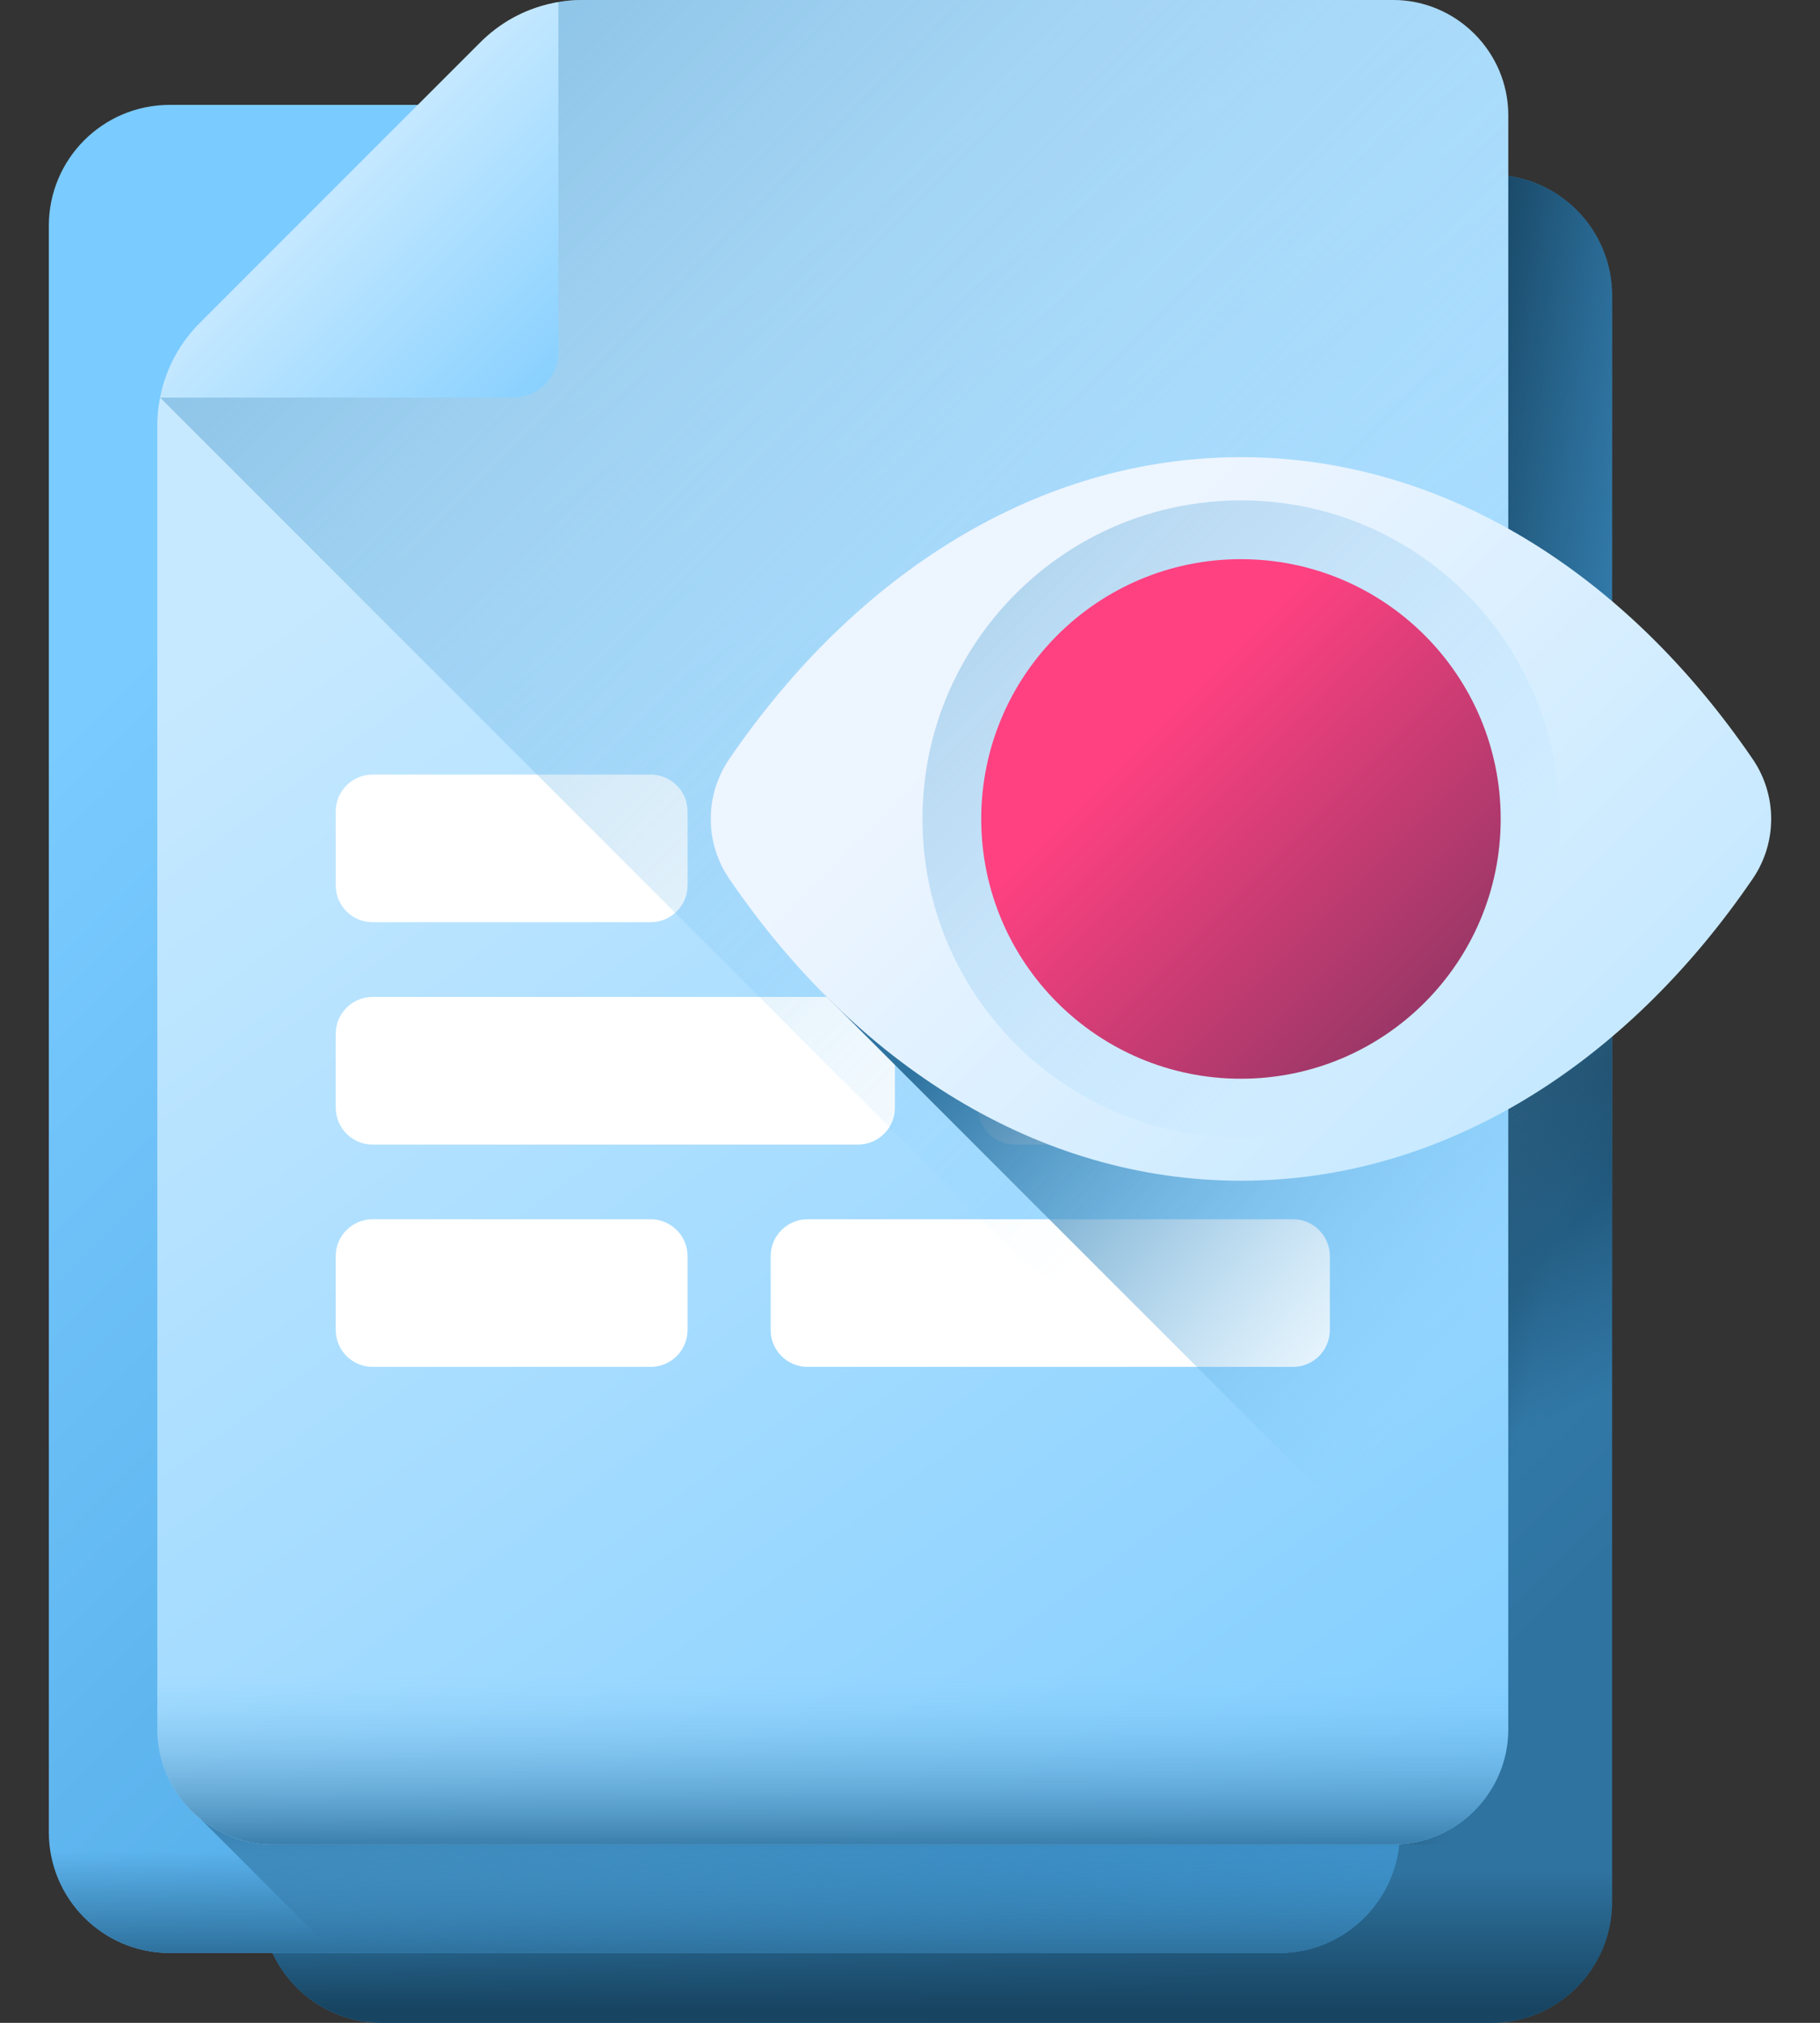
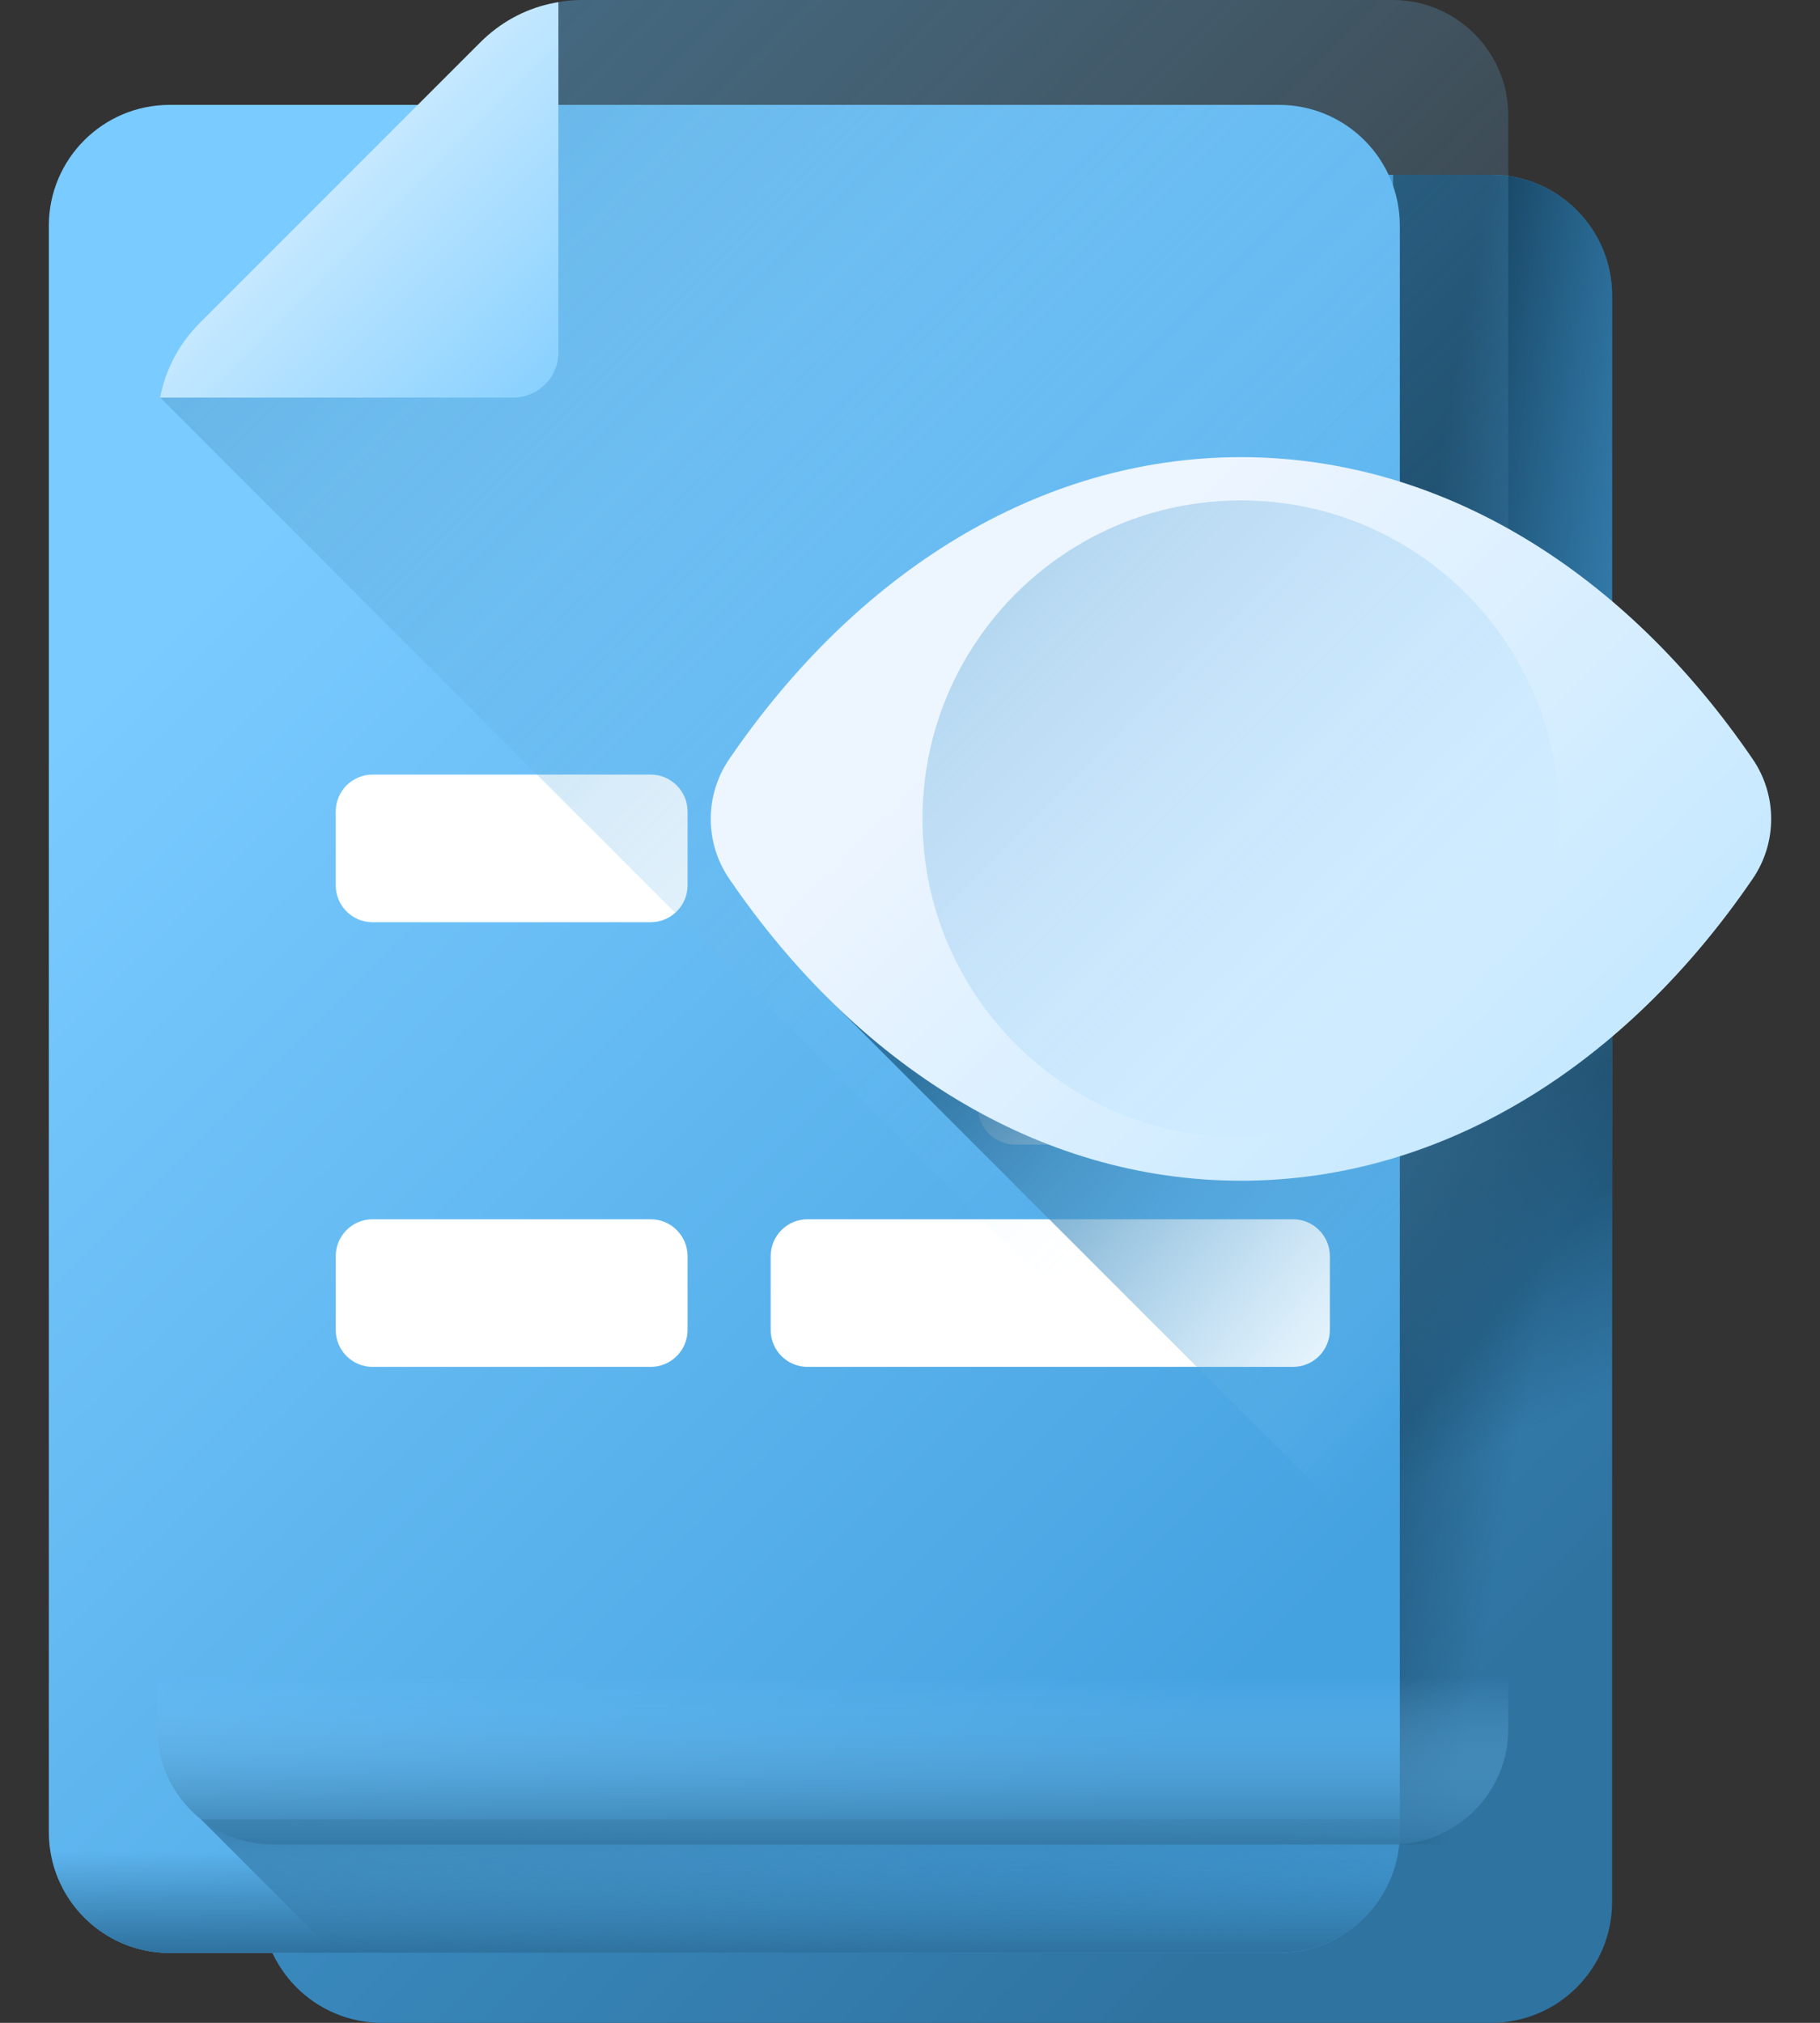
<svg xmlns="http://www.w3.org/2000/svg" width="36" height="40" viewBox="0 0 36 40" fill="none">
  <rect x="0" y="0" width="36" height="40" fill="#333333" stroke="none" />
  <path d="M7.555 40H29.498C30.818 40 31.888 38.93 31.888 37.61V5.845C31.888 4.526 30.818 3.456 29.498 3.456H7.555C6.235 3.456 5.166 4.526 5.166 5.845V37.61C5.166 38.93 6.235 40 7.555 40Z" fill="url(#paint0_linear_305_1134)" />
-   <path d="M5.166 32.277V37.61C5.166 38.93 6.235 40 7.555 40H29.498C30.818 40 31.888 38.93 31.888 37.61V32.277H5.166Z" fill="url(#paint1_linear_305_1134)" />
  <path d="M29.498 3.456H27.555V36.473H31.888V5.845C31.888 4.526 30.818 3.456 29.498 3.456Z" fill="url(#paint2_linear_305_1134)" />
  <path d="M14.581 15.011C14.094 15.724 14.094 16.664 14.581 17.377C15.224 18.319 15.783 19.169 16.559 19.915L31.888 35.243V11.9C29.766 10.129 27.248 9.197 24.546 9.197C20.537 9.197 17.087 11.342 14.581 15.011Z" fill="url(#paint3_linear_305_1134)" />
  <path d="M3.356 38.618H25.299C26.619 38.618 27.689 37.548 27.689 36.229V4.464C27.689 3.144 26.619 2.074 25.299 2.074H3.356C2.036 2.074 0.966 3.144 0.966 4.464V36.229C0.966 37.548 2.036 38.618 3.356 38.618Z" fill="url(#paint4_linear_305_1134)" />
  <path d="M0.966 31.982V36.229C0.966 37.548 2.036 38.618 3.356 38.618H25.299C26.619 38.618 27.689 37.548 27.689 36.229V31.982H0.966Z" fill="url(#paint5_linear_305_1134)" />
  <path d="M3.975 35.975L6.618 38.618H25.299C26.619 38.618 27.689 37.548 27.689 36.229V35.975L3.975 35.975Z" fill="url(#paint6_linear_305_1134)" />
-   <path d="M27.554 0H11.507C10.807 0 10.136 0.278 9.641 0.773L3.885 6.529C3.39 7.024 3.112 7.696 3.112 8.396V34.193C3.112 35.447 4.138 36.473 5.392 36.473H27.555C28.809 36.473 29.834 35.447 29.834 34.194V2.28C29.834 1.026 28.808 0 27.554 0Z" fill="url(#paint7_linear_305_1134)" />
  <path d="M12.87 18.236H7.37C6.967 18.236 6.641 17.91 6.641 17.507V16.047C6.641 15.644 6.967 15.317 7.37 15.317H12.87C13.273 15.317 13.6 15.644 13.6 16.047V17.507C13.6 17.91 13.273 18.236 12.87 18.236Z" fill="white" />
  <path d="M25.576 18.236H15.974C15.571 18.236 15.244 17.91 15.244 17.507V16.047C15.244 15.644 15.571 15.317 15.974 15.317H25.576C25.979 15.317 26.305 15.644 26.305 16.047V17.507C26.305 17.91 25.979 18.236 25.576 18.236Z" fill="white" />
  <path d="M20.076 22.633H25.576C25.979 22.633 26.305 22.306 26.305 21.903V20.444C26.305 20.041 25.979 19.714 25.576 19.714H20.076C19.673 19.714 19.346 20.041 19.346 20.444V21.903C19.346 22.306 19.673 22.633 20.076 22.633Z" fill="white" />
-   <path d="M7.37 22.633H16.972C17.375 22.633 17.702 22.306 17.702 21.903V20.444C17.702 20.041 17.375 19.714 16.972 19.714H7.37C6.967 19.714 6.641 20.041 6.641 20.444V21.903C6.641 22.306 6.967 22.633 7.37 22.633Z" fill="white" />
  <path d="M12.87 27.029H7.37C6.967 27.029 6.641 26.703 6.641 26.299V24.84C6.641 24.437 6.967 24.11 7.37 24.11H12.87C13.273 24.11 13.6 24.437 13.6 24.84V26.299C13.6 26.703 13.273 27.029 12.87 27.029Z" fill="white" />
  <path d="M25.576 27.029H15.974C15.571 27.029 15.244 26.703 15.244 26.299V24.84C15.244 24.437 15.571 24.11 15.974 24.11H25.576C25.979 24.11 26.305 24.437 26.305 24.84V26.299C26.305 26.703 25.979 27.029 25.576 27.029Z" fill="white" />
  <path d="M29.834 34.194V2.28C29.834 1.026 28.808 0 27.554 0H11.508C10.807 0 10.136 0.278 9.641 0.773L3.885 6.529C3.518 6.897 3.27 7.361 3.167 7.862L29.812 34.507C29.826 34.405 29.834 34.3 29.834 34.194Z" fill="url(#paint8_linear_305_1134)" />
  <path d="M3.19 7.755C3.182 7.792 3.174 7.828 3.167 7.862H10.15C10.645 7.862 11.045 7.461 11.045 6.967V0.042C10.991 0.051 10.934 0.063 10.874 0.076C10.354 0.191 9.879 0.459 9.502 0.836L3.949 6.389C3.573 6.765 3.309 7.238 3.19 7.755Z" fill="url(#paint9_linear_305_1134)" />
  <path d="M3.112 31.982V34.193C3.112 35.447 4.138 36.473 5.392 36.473H27.555C28.809 36.473 29.834 35.447 29.834 34.194V31.982H3.112Z" fill="url(#paint10_linear_305_1134)" />
  <path d="M31.888 11.9C29.766 10.129 27.248 9.197 24.546 9.197C20.537 9.197 17.087 11.342 14.581 15.011C14.094 15.724 14.094 16.664 14.581 17.377C15.224 18.319 15.783 19.169 16.559 19.915L31.888 35.243V11.9Z" fill="url(#paint11_linear_305_1134)" />
  <path d="M24.546 9.04C20.537 9.04 16.93 11.342 14.424 15.011C13.937 15.724 13.937 16.664 14.424 17.377C16.93 21.046 20.537 23.348 24.546 23.348C28.556 23.348 32.163 21.046 34.669 17.377C35.156 16.664 35.156 15.724 34.669 15.011C32.163 11.342 28.556 9.04 24.546 9.04Z" fill="url(#paint12_linear_305_1134)" />
  <path d="M24.547 22.493C28.025 22.493 30.846 19.673 30.846 16.194C30.846 12.715 28.025 9.895 24.547 9.895C21.067 9.895 18.247 12.715 18.247 16.194C18.247 19.673 21.067 22.493 24.547 22.493Z" fill="url(#paint13_linear_305_1134)" />
-   <path d="M24.546 21.331C27.384 21.331 29.684 19.031 29.684 16.194C29.684 13.357 27.384 11.057 24.546 11.057C21.709 11.057 19.409 13.357 19.409 16.194C19.409 19.031 21.709 21.331 24.546 21.331Z" fill="url(#paint14_linear_305_1134)" />
  <defs>
    <linearGradient id="paint0_linear_305_1134" x1="9.045" y1="12.246" x2="30.061" y2="33.262" gradientUnits="userSpaceOnUse">
      <stop stop-color="#45A2E0" />
      <stop offset="1" stop-color="#2F73A0" />
    </linearGradient>
    <linearGradient id="paint1_linear_305_1134" x1="18.527" y1="36.997" x2="18.527" y2="39.73" gradientUnits="userSpaceOnUse">
      <stop stop-color="#174461" stop-opacity="0" />
      <stop offset="1" stop-color="#174461" />
    </linearGradient>
    <linearGradient id="paint2_linear_305_1134" x1="31.489" y1="20.468" x2="26.626" y2="19.61" gradientUnits="userSpaceOnUse">
      <stop stop-color="#174461" stop-opacity="0" />
      <stop offset="1" stop-color="#174461" />
    </linearGradient>
    <linearGradient id="paint3_linear_305_1134" x1="29.606" y1="28.613" x2="27.096" y2="23.123" gradientUnits="userSpaceOnUse">
      <stop stop-color="#174461" stop-opacity="0" />
      <stop offset="1" stop-color="#174461" />
    </linearGradient>
    <linearGradient id="paint4_linear_305_1134" x1="4.846" y1="10.865" x2="25.862" y2="31.881" gradientUnits="userSpaceOnUse">
      <stop stop-color="#7ACBFF" />
      <stop offset="1" stop-color="#45A2E0" />
    </linearGradient>
    <linearGradient id="paint5_linear_305_1134" x1="14.328" y1="36.616" x2="14.328" y2="38.571" gradientUnits="userSpaceOnUse">
      <stop stop-color="#2F73A0" stop-opacity="0" />
      <stop offset="1" stop-color="#2F73A0" />
    </linearGradient>
    <linearGradient id="paint6_linear_305_1134" x1="15.957" y1="38.605" x2="15.766" y2="34.601" gradientUnits="userSpaceOnUse">
      <stop stop-color="#2F73A0" stop-opacity="0" />
      <stop offset="1" stop-color="#2F73A0" />
    </linearGradient>
    <linearGradient id="paint7_linear_305_1134" x1="9.653" y1="8.887" x2="31.25" y2="38.494" gradientUnits="userSpaceOnUse">
      <stop stop-color="#C7E9FF" />
      <stop offset="1" stop-color="#7ACBFF" />
    </linearGradient>
    <linearGradient id="paint8_linear_305_1134" x1="29.108" y1="17.208" x2="-6.835" y2="-18.735" gradientUnits="userSpaceOnUse">
      <stop stop-color="#7ACBFF" stop-opacity="0" />
      <stop offset="1" stop-color="#2F73A0" />
    </linearGradient>
    <linearGradient id="paint9_linear_305_1134" x1="6.586" y1="3.432" x2="11.822" y2="8.668" gradientUnits="userSpaceOnUse">
      <stop stop-color="#C7E9FF" />
      <stop offset="1" stop-color="#7ACBFF" />
    </linearGradient>
    <linearGradient id="paint10_linear_305_1134" x1="16.473" y1="33.162" x2="16.473" y2="36.708" gradientUnits="userSpaceOnUse">
      <stop stop-color="#7ACBFF" stop-opacity="0" />
      <stop offset="1" stop-color="#2F73A0" />
    </linearGradient>
    <linearGradient id="paint11_linear_305_1134" x1="31.749" y1="23.454" x2="22.651" y2="15.768" gradientUnits="userSpaceOnUse">
      <stop stop-color="#7ACBFF" stop-opacity="0" />
      <stop offset="1" stop-color="#2F73A0" />
    </linearGradient>
    <linearGradient id="paint12_linear_305_1134" x1="20.849" y1="12.496" x2="30.039" y2="21.687" gradientUnits="userSpaceOnUse">
      <stop stop-color="#EDF5FF" />
      <stop offset="1" stop-color="#C7E9FF" />
    </linearGradient>
    <linearGradient id="paint13_linear_305_1134" x1="28.168" y1="19.815" x2="7.655" y2="-0.697" gradientUnits="userSpaceOnUse">
      <stop stop-color="#7ACBFF" stop-opacity="0" />
      <stop offset="1" stop-color="#2F73A0" />
    </linearGradient>
    <linearGradient id="paint14_linear_305_1134" x1="22.736" y1="14.384" x2="29.389" y2="21.037" gradientUnits="userSpaceOnUse">
      <stop stop-color="#FF4181" />
      <stop offset="1" stop-color="#843561" />
    </linearGradient>
  </defs>
</svg>